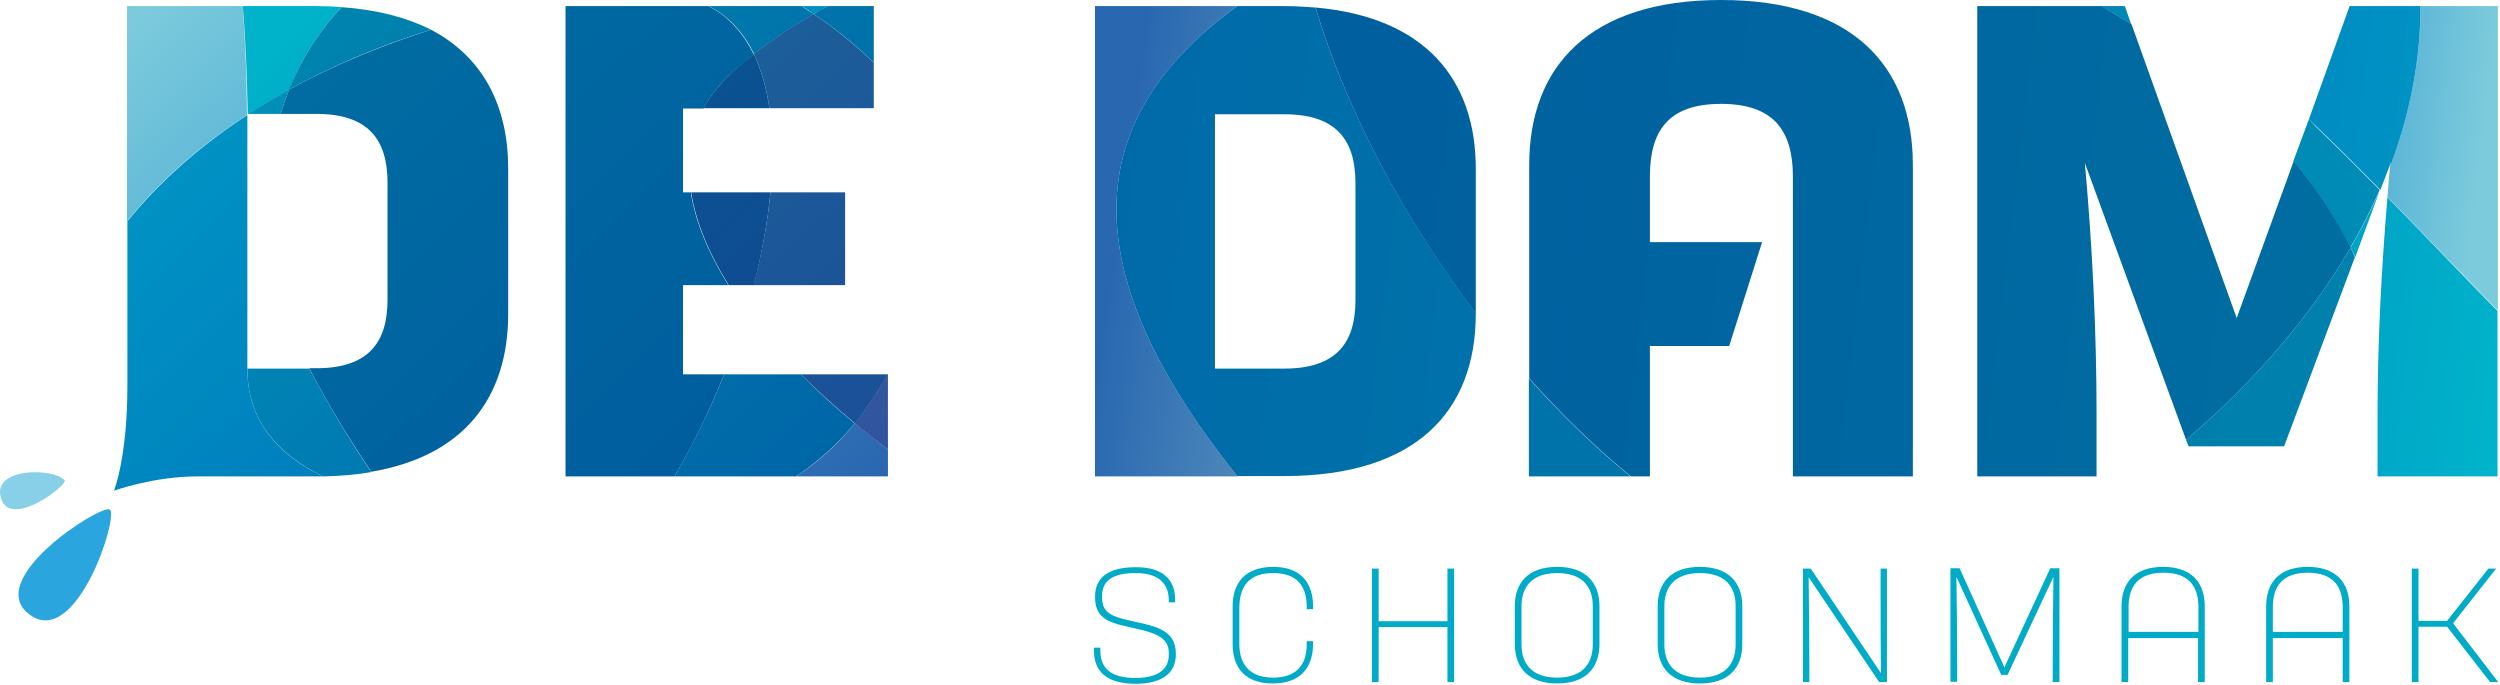
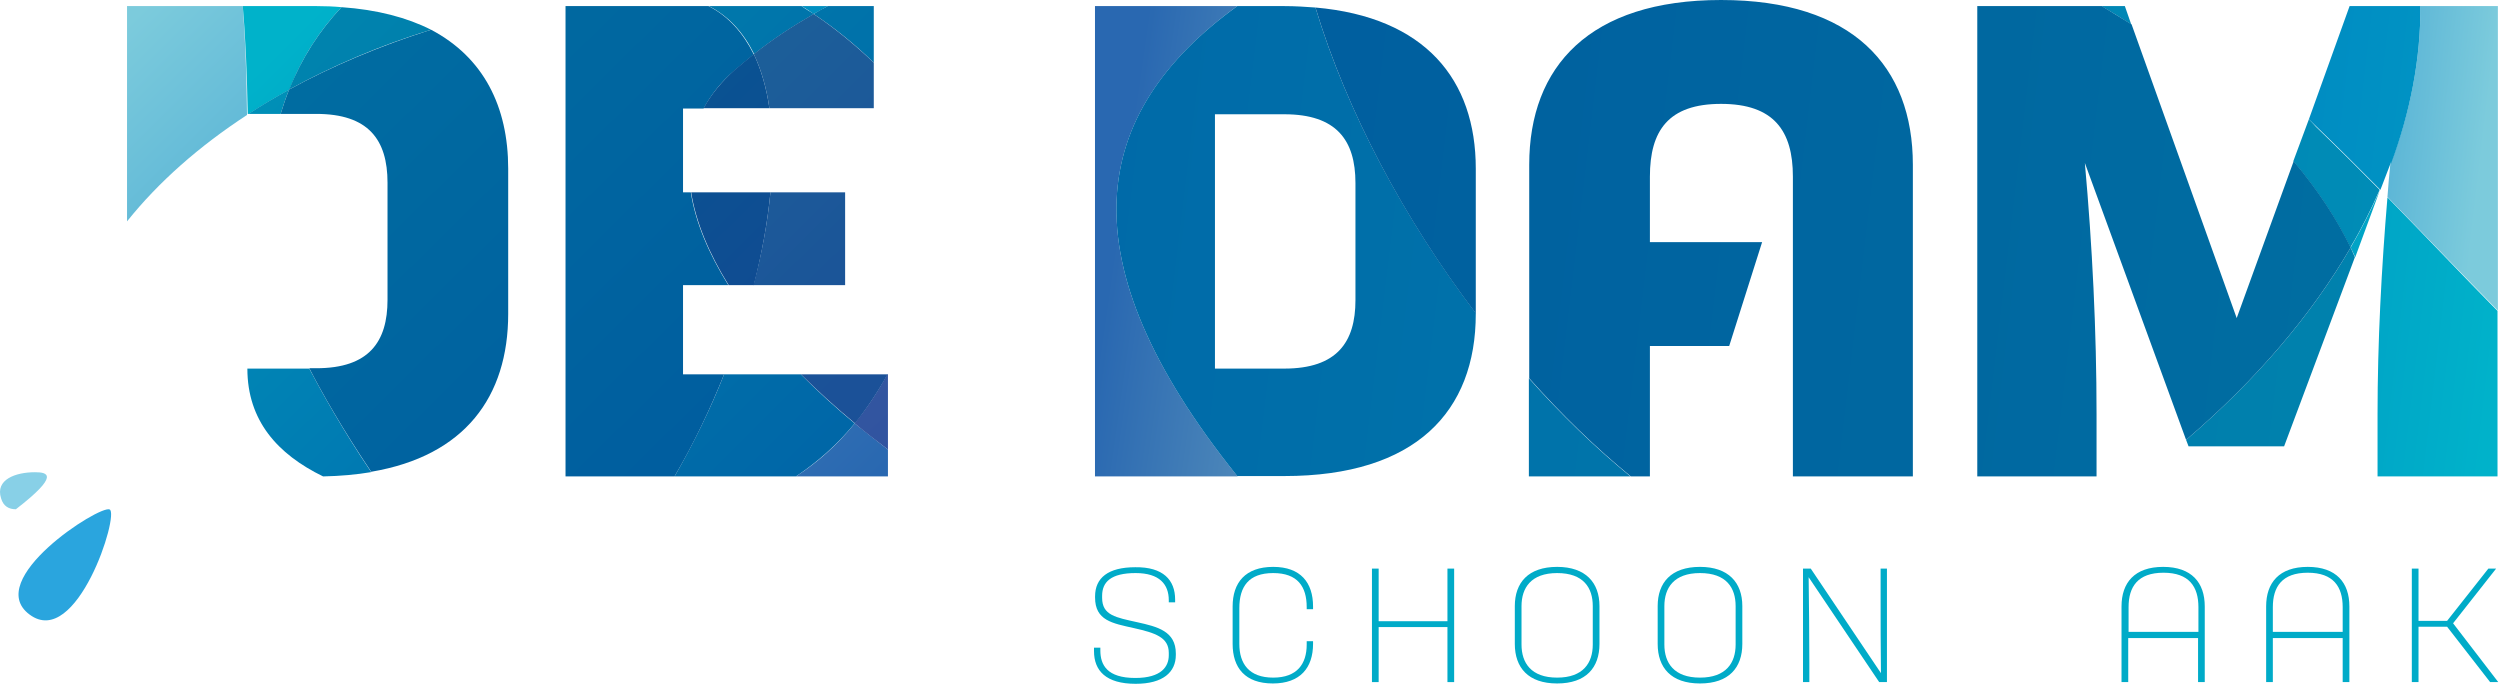
<svg xmlns="http://www.w3.org/2000/svg" width="270px" height="74px" viewBox="0 0 270 74" version="1.1">
  <title>de_dam_logo_01</title>
  <desc>Created with Sketch.</desc>
  <defs>
    <linearGradient x1="20.338%" y1="-2.803%" x2="190.256%" y2="305.795%" id="linearGradient-1">
      <stop stop-color="#7CCBDC" offset="0%" />
      <stop stop-color="#1989CB" offset="100%" />
    </linearGradient>
    <linearGradient x1="5.566%" y1="41.642%" x2="117.767%" y2="62.572%" id="linearGradient-2">
      <stop stop-color="#00B2CA" offset="0%" />
      <stop stop-color="#0082BD" offset="100%" />
    </linearGradient>
    <linearGradient x1="14.212%" y1="-4.861%" x2="111.448%" y2="171.943%" id="linearGradient-3">
      <stop stop-color="#0097C5" offset="0%" />
      <stop stop-color="#0071BA" offset="100%" />
    </linearGradient>
    <linearGradient x1="28.201%" y1="-16.196%" x2="82.528%" y2="155.533%" id="linearGradient-4">
      <stop stop-color="#0092B8" offset="0%" />
      <stop stop-color="#0070B0" offset="100%" />
    </linearGradient>
    <linearGradient x1="-616.554%" y1="-330.623%" x2="96.782%" y2="85.347%" id="linearGradient-5">
      <stop stop-color="#5D95BD" offset="0%" />
      <stop stop-color="#2968B1" offset="100%" />
    </linearGradient>
    <linearGradient x1="-0.502%" y1="-17.295%" x2="115.561%" y2="80.396%" id="linearGradient-6">
      <stop stop-color="#0088AF" offset="0%" />
      <stop stop-color="#0065A7" offset="100%" />
    </linearGradient>
    <linearGradient x1="-19.21%" y1="-25.605%" x2="119.509%" y2="113.951%" id="linearGradient-7">
      <stop stop-color="#0072A2" offset="0%" />
      <stop stop-color="#00599E" offset="100%" />
    </linearGradient>
    <linearGradient x1="83.692%" y1="58.071%" x2="-142.778%" y2="-10.779%" id="linearGradient-8">
      <stop stop-color="#7CCBDC" offset="0%" />
      <stop stop-color="#1989CB" offset="100%" />
    </linearGradient>
    <linearGradient x1="96.426%" y1="62.453%" x2="-223.153%" y2="-10.701%" id="linearGradient-9">
      <stop stop-color="#00B2CA" offset="0%" />
      <stop stop-color="#0082BD" offset="100%" />
    </linearGradient>
    <linearGradient x1="164.197%" y1="69.843%" x2="-425.761%" y2="-44.236%" id="linearGradient-10">
      <stop stop-color="#0097C5" offset="0%" />
      <stop stop-color="#0071BA" offset="100%" />
    </linearGradient>
    <linearGradient x1="216.988%" y1="67.107%" x2="-425.355%" y2="1.701%" id="linearGradient-11">
      <stop stop-color="#0092B8" offset="0%" />
      <stop stop-color="#0070B0" offset="100%" />
    </linearGradient>
    <linearGradient x1="-599.26%" y1="-606.044%" x2="491.725%" y2="432.693%" id="linearGradient-12">
      <stop stop-color="#0088AF" offset="0%" />
      <stop stop-color="#0065A7" offset="100%" />
    </linearGradient>
    <linearGradient x1="-300.581%" y1="-770.095%" x2="85.322%" y2="113.083%" id="linearGradient-13">
      <stop stop-color="#4D6FA5" offset="0%" />
      <stop stop-color="#3053A0" offset="100%" />
    </linearGradient>
    <linearGradient x1="12.111%" y1="-71.274%" x2="64.633%" y2="90.99%" id="linearGradient-14">
      <stop stop-color="#1D699A" offset="0%" />
      <stop stop-color="#1B5198" offset="100%" />
    </linearGradient>
    <linearGradient x1="-10.566%" y1="-133.144%" x2="86.914%" y2="154.403%" id="linearGradient-15">
      <stop stop-color="#005B92" offset="0%" />
      <stop stop-color="#134992" offset="100%" />
    </linearGradient>
    <linearGradient x1="147.468%" y1="87.697%" x2="32.259%" y2="43.125%" id="linearGradient-16">
      <stop stop-color="#5D95BD" offset="0%" />
      <stop stop-color="#2968B1" offset="100%" />
    </linearGradient>
    <linearGradient x1="126.198%" y1="55.065%" x2="-18.077%" y2="48.637%" id="linearGradient-17">
      <stop stop-color="#0088AF" offset="0%" />
      <stop stop-color="#0065A7" offset="100%" />
    </linearGradient>
    <linearGradient x1="132.515%" y1="54.416%" x2="-40.094%" y2="45.096%" id="linearGradient-18">
      <stop stop-color="#0072A2" offset="0%" />
      <stop stop-color="#00599E" offset="100%" />
    </linearGradient>
  </defs>
  <g id="de_dam_logo_01" stroke="none" stroke-width="1" fill="none" fill-rule="evenodd">
    <g fill-rule="nonzero">
      <path d="M11.84,55.021 C12.929,55.513 8.283,70.161 3.2,66.376 C-1.882,62.629 10.751,54.529 11.84,55.021 Z" id="Path" fill="#2AA5DE" />
-       <path d="M3.779,51 C1.679,51 -0.528,51.792 0.113,53.812 C0.362,54.683 0.967,55 1.715,55 C3.886,55 7.268,52.228 6.983,51.871 C6.485,51.317 5.168,51 3.779,51" id="Path" fill="#88D0E7" />
+       <path d="M3.779,51 C1.679,51 -0.528,51.792 0.113,53.812 C0.362,54.683 0.967,55 1.715,55 C6.485,51.317 5.168,51 3.779,51" id="Path" fill="#88D0E7" />
      <path d="M26.219,0.658 L13.72,0.658 C13.72,0.658 13.72,12.65 13.72,23.908 C17.122,19.653 21.517,15.784 26.677,12.418 L26.677,12.341 L26.677,12.341 C26.639,8.124 26.486,4.139 26.219,0.658" id="Path" fill="url(#linearGradient-1)" />
      <path d="M34.207,0.658 L26.219,0.658 C26.524,4.139 26.677,8.124 26.754,12.302 L26.868,12.302 C28.283,11.374 29.735,10.523 31.264,9.672 C32.564,6.306 34.513,3.288 36.883,0.774 C36.042,0.696 35.124,0.658 34.207,0.658 M89.4,0.658 L86.572,0.658 C87.03,0.928 87.451,1.199 87.871,1.509 C88.368,1.238 88.865,0.967 89.4,0.658" id="Shape" fill="url(#linearGradient-2)" />
-       <path d="M26.716,12.418 C21.556,15.784 17.16,19.691 13.758,23.908 C13.758,31.413 13.758,38.609 13.758,41.704 C13.758,49.441 12.306,53 12.306,53 C12.306,53 16.548,51.453 21.288,51.453 C26.066,51.453 34.207,51.453 34.207,51.453 C34.436,51.453 34.666,51.453 34.895,51.453 C29.964,49.093 26.716,45.418 26.716,39.808 L26.716,39.808 L26.716,12.418" id="Path" fill="url(#linearGradient-3)" />
      <path d="M33.404,39.808 L26.716,39.808 C26.716,45.418 29.964,49.054 34.895,51.453 C36.768,51.414 38.488,51.259 40.093,50.988 C36.959,46.346 34.666,42.207 33.404,39.808 M31.226,9.672 C29.697,10.523 28.244,11.374 26.83,12.302 L30.308,12.302 C30.576,11.412 30.882,10.523 31.226,9.672" id="Shape" fill="url(#linearGradient-4)" />
      <path d="M92.305,45.727 C90.432,48.048 88.292,49.944 85.96,51.453 L95.898,51.453 L95.898,48.551 C94.675,47.623 93.49,46.655 92.305,45.727" id="Path" fill="url(#linearGradient-5)" />
      <path d="M86.495,40.427 L78.201,40.427 C76.71,44.218 74.876,47.932 72.85,51.453 L85.96,51.453 C88.292,49.905 90.432,48.009 92.305,45.727 C90.203,43.986 88.253,42.207 86.495,40.427 M36.883,0.774 C34.513,3.288 32.564,6.306 31.226,9.672 C35.889,7.118 41.011,4.913 46.553,3.211 C43.954,1.896 40.743,1.045 36.883,0.774 M86.572,0.658 L76.557,0.658 C78.698,1.741 80.303,3.52 81.45,5.842 C83.437,4.255 85.616,2.824 87.909,1.509 C87.451,1.238 86.992,0.967 86.572,0.658" id="Shape" fill="url(#linearGradient-6)" />
      <path d="M46.553,3.211 C41.049,4.952 35.889,7.118 31.226,9.672 C30.882,10.523 30.576,11.412 30.308,12.302 L34.169,12.302 C39.788,12.302 41.852,15.088 41.852,19.73 L41.852,32.38 C41.852,36.907 39.864,39.769 34.169,39.769 L33.404,39.769 C34.628,42.168 36.959,46.307 40.093,50.95 C50.184,49.247 54.885,42.864 54.885,33.889 L54.885,18.221 C54.885,11.49 52.21,6.19 46.553,3.211 M76.519,0.658 L61.077,0.658 L61.077,51.453 L72.85,51.453 C74.914,47.932 76.71,44.18 78.201,40.427 L73.767,40.427 L73.767,30.794 L78.66,30.794 C76.519,27.351 75.105,23.985 74.608,20.774 L73.767,20.774 L73.767,11.722 L75.984,11.722 C76.787,10.252 77.857,8.859 79.309,7.621 C79.997,7.041 80.685,6.461 81.412,5.88 C80.265,3.559 78.66,1.741 76.519,0.658" id="Shape" fill="url(#linearGradient-7)" />
      <path d="M257.234,20.117 C257.196,20.233 257.119,20.388 257.081,20.504 C257.081,20.504 257.081,20.504 257.081,20.504 L257.234,20.117 M269.771,0.658 L261.4,0.658 C261.438,6.306 260.33,12.07 258.151,17.757 C258.036,18.918 257.922,20.117 257.845,21.277 C262.164,25.688 266.178,29.904 269.771,33.541 L269.771,0.658" id="Shape" fill="url(#linearGradient-8)" />
      <path d="M257.845,21.316 C257.196,29.015 256.775,36.945 256.775,44.76 L256.775,51.453 L269.732,51.453 L269.732,33.58 C266.14,29.943 262.164,25.726 257.845,21.316 M257.043,20.504 C256.125,22.593 255.055,24.682 253.87,26.732 C254.023,27.08 254.214,27.428 254.367,27.777 L257.043,20.504 C257.043,20.504 257.043,20.504 257.043,20.504" id="Shape" fill="url(#linearGradient-9)" />
      <path d="M261.4,0.658 L253.756,0.658 L249.36,12.882 C249.628,13.153 249.933,13.424 250.201,13.695 C252.571,15.977 254.864,18.26 257.081,20.504 C257.119,20.388 257.196,20.233 257.234,20.117 L258.228,17.525 C258.228,17.602 258.228,17.68 258.189,17.796 C260.33,12.07 261.438,6.306 261.4,0.658" id="Path" fill="url(#linearGradient-10)" />
      <path d="M249.36,12.882 L247.678,17.409 C250.277,20.504 252.341,23.637 253.832,26.732 C255.055,24.682 256.087,22.593 257.004,20.504 C254.788,18.26 252.494,15.977 250.124,13.695 C249.895,13.424 249.628,13.153 249.36,12.882 M229.484,0.658 L226.962,0.658 C228.07,1.315 229.14,1.973 230.172,2.631 L229.484,0.658" id="Shape" fill="url(#linearGradient-11)" />
      <path d="M94.369,0.658 L89.4,0.658 C88.865,0.928 88.368,1.199 87.871,1.509 C90.241,3.095 92.381,4.836 94.369,6.77 L94.369,0.658" id="Path" fill="url(#linearGradient-12)" />
      <path d="M95.898,40.427 L95.821,40.427 C94.751,42.4 93.566,44.141 92.305,45.727 C93.452,46.694 94.675,47.623 95.898,48.551 L95.898,40.427" id="Path" fill="url(#linearGradient-13)" />
      <path d="M95.86,40.427 L86.495,40.427 C88.292,42.207 90.241,43.986 92.343,45.727 C93.604,44.141 94.789,42.361 95.86,40.427 M91.311,20.774 L83.208,20.774 C82.902,23.947 82.291,27.351 81.373,30.794 L91.273,30.794 L91.273,20.774 M87.871,1.509 C85.578,2.824 83.399,4.255 81.412,5.842 C82.214,7.544 82.788,9.517 83.093,11.683 L94.369,11.683 L94.369,6.77 C92.381,4.874 90.241,3.095 87.871,1.509" id="Shape" fill="url(#linearGradient-14)" />
      <path d="M83.208,20.774 L74.646,20.774 C75.143,23.947 76.557,27.351 78.698,30.794 L81.412,30.794 C82.291,27.351 82.902,23.985 83.208,20.774 M81.412,5.842 C80.685,6.422 79.997,7.002 79.309,7.582 C77.895,8.859 76.787,10.213 75.984,11.683 L83.093,11.683 C82.788,9.517 82.214,7.544 81.412,5.842" id="Shape" fill="url(#linearGradient-15)" />
      <path d="M133.623,0.658 L118.258,0.658 L118.258,51.453 L133.661,51.453 C114.818,28.009 117.684,12.225 133.623,0.658" id="Path" fill="url(#linearGradient-16)" />
      <path d="M165.118,40.853 L165.118,51.453 L176.088,51.453 C172.304,48.358 168.596,44.76 165.118,40.853 M253.87,26.732 C249.666,33.966 243.703,41.007 236.097,47.507 L236.364,48.203 L246.684,48.203 L254.329,27.777 C254.176,27.428 254.023,27.08 253.87,26.732 M131.215,39.808 L131.215,12.341 L138.707,12.341 C144.325,12.341 146.389,15.126 146.389,19.769 L146.389,32.419 C146.389,36.945 144.402,39.808 138.707,39.808 L131.215,39.808 M138.707,0.658 L133.623,0.658 C117.684,12.186 114.818,28.009 133.623,51.414 L138.707,51.414 C152.887,51.414 159.385,44.45 159.385,33.889 L159.385,33.812 C151.664,23.637 145.434,11.993 142.07,0.812 C141,0.735 139.892,0.658 138.707,0.658" id="Shape" fill="url(#linearGradient-17)" />
      <path d="M142.07,0.812 C145.434,11.993 151.626,23.637 159.385,33.85 L159.385,18.221 C159.385,8.588 153.919,1.857 142.07,0.812 M227,0.658 L213.546,0.658 L213.546,51.453 L226.427,51.453 L226.427,44.76 C226.427,35.707 225.968,26.5 225.165,17.602 L236.097,47.507 C243.703,41.007 249.666,33.966 253.87,26.732 C252.38,23.637 250.316,20.504 247.716,17.409 L241.563,34.353 L230.211,2.631 C229.14,1.973 228.07,1.315 227,0.658 M185.873,0 C171.692,0 165.156,7.157 165.156,17.796 L165.156,40.853 C168.635,44.76 172.342,48.358 176.126,51.453 L178.19,51.453 L178.19,37.371 L186.752,37.371 L190.307,26.152 L178.19,26.152 L178.19,19.072 C178.19,14.12 180.178,11.219 185.873,11.219 C191.568,11.219 193.632,14.12 193.632,19.072 L193.632,51.453 L206.589,51.453 L206.589,17.796 C206.589,7.157 200.092,0 185.873,0" id="Shape" fill="url(#linearGradient-18)" />
      <path d="M126.914,64.751 L126.914,65.049 L126.229,65.049 L126.229,64.826 C126.229,63.117 125.238,61.891 122.648,61.891 C119.981,61.891 119.029,62.857 119.029,64.343 L119.029,64.566 C119.029,66.46 120.514,66.683 122.838,67.203 C125.01,67.686 126.99,68.169 126.99,70.583 L126.99,70.731 C126.99,72.589 125.619,73.851 122.648,73.851 C119.448,73.851 118.152,72.44 118.152,70.323 L118.152,69.951 L118.838,69.951 L118.838,70.249 C118.838,71.809 119.562,73.22 122.61,73.22 C125.467,73.22 126.229,71.957 126.229,70.769 L126.229,70.509 C126.229,68.837 124.781,68.354 122.457,67.834 C120.133,67.314 118.267,67.017 118.267,64.529 L118.267,64.417 C118.267,62.411 119.676,61.26 122.61,61.26 C125.619,61.223 126.914,62.634 126.914,64.751 Z" id="Path" fill="#00ABC8" />
      <path d="M141.81,65.494 L141.81,65.791 L141.124,65.791 L141.124,65.569 C141.124,63.34 140.133,61.891 137.505,61.891 C134.838,61.891 133.848,63.377 133.848,65.68 L133.848,69.543 C133.848,71.66 134.876,73.183 137.505,73.183 C140.095,73.183 141.124,71.697 141.124,69.617 L141.124,69.246 L141.81,69.246 L141.81,69.543 C141.81,72.106 140.438,73.814 137.467,73.814 C134.457,73.814 133.124,72.106 133.124,69.543 L133.124,65.494 C133.124,62.931 134.495,61.223 137.505,61.223 C140.476,61.223 141.81,62.931 141.81,65.494 Z" id="Path" fill="#00ABC8" />
      <polygon id="Path" fill="#00ABC8" points="148.171 61.409 148.895 61.409 148.895 67.091 156.324 67.091 156.324 61.409 157.048 61.409 157.048 73.666 156.324 73.666 156.324 67.723 148.895 67.723 148.895 73.666 148.171 73.666" />
      <path d="M168.171,73.814 C165.048,73.814 163.6,72.106 163.6,69.543 L163.6,65.457 C163.6,62.931 165.048,61.223 168.171,61.223 C171.257,61.223 172.743,62.931 172.743,65.457 L172.743,69.543 C172.743,72.106 171.295,73.814 168.171,73.814 Z M168.171,73.183 C170.99,73.183 172.019,71.586 172.019,69.617 L172.019,65.457 C172.019,63.489 171.029,61.891 168.171,61.891 C165.352,61.891 164.324,63.489 164.324,65.457 L164.324,69.617 C164.324,71.586 165.352,73.183 168.171,73.183 Z" id="Shape" fill="#00ABC8" />
      <path d="M183.6,73.814 C180.476,73.814 179.029,72.106 179.029,69.543 L179.029,65.457 C179.029,62.931 180.476,61.223 183.6,61.223 C186.686,61.223 188.171,62.931 188.171,65.457 L188.171,69.543 C188.171,72.106 186.724,73.814 183.6,73.814 Z M183.6,73.183 C186.419,73.183 187.448,71.586 187.448,69.617 L187.448,65.457 C187.448,63.489 186.457,61.891 183.6,61.891 C180.781,61.891 179.752,63.489 179.752,65.457 L179.752,69.617 C179.752,71.586 180.781,73.183 183.6,73.183 Z" id="Shape" fill="#00ABC8" />
      <path d="M195.41,73.666 L194.724,73.666 L194.724,61.409 L195.562,61.409 L203.143,72.7 C203.105,69.729 203.105,67.24 203.105,64.529 L203.105,61.409 L203.79,61.409 L203.79,73.666 L202.952,73.666 L195.333,62.337 C195.371,65.531 195.41,68.503 195.41,71.66 L195.41,73.666 Z" id="Path" fill="#00ABC8" />
-       <path d="M222.419,73.666 L221.695,73.666 L221.695,71.437 C221.695,68.354 221.733,65.309 221.771,62.3 L216.819,72.886 L216.133,72.886 L211.295,62.3 C211.333,65.309 211.371,68.317 211.371,71.4 L211.371,73.629 L210.648,73.629 L210.648,61.371 L211.638,61.371 L216.476,72.069 L221.429,61.371 L222.419,61.371 L222.419,73.666 L222.419,73.666 Z" id="Path" fill="#00ABC8" />
      <path d="M237.39,68.911 L229.848,68.911 L229.848,73.666 L229.124,73.666 L229.124,65.494 C229.124,62.931 230.533,61.223 233.619,61.223 C236.705,61.223 238.114,62.931 238.114,65.494 L238.114,73.666 L237.39,73.666 L237.39,68.911 Z M229.886,68.243 L237.429,68.243 L237.429,65.569 C237.429,63.377 236.438,61.854 233.657,61.854 C230.876,61.854 229.886,63.377 229.886,65.569 L229.886,68.243 Z" id="Shape" fill="#00ABC8" />
      <path d="M253.01,68.911 L245.467,68.911 L245.467,73.666 L244.743,73.666 L244.743,65.494 C244.743,62.931 246.152,61.223 249.238,61.223 C252.324,61.223 253.733,62.931 253.733,65.494 L253.733,73.666 L253.01,73.666 L253.01,68.911 Z M245.467,68.243 L253.01,68.243 L253.01,65.569 C253.01,63.377 252.019,61.854 249.238,61.854 C246.457,61.854 245.467,63.377 245.467,65.569 L245.467,68.243 Z" id="Shape" fill="#00ABC8" />
      <polygon id="Path" fill="#00ABC8" points="261.2 67.686 261.2 73.666 260.476 73.666 260.476 61.409 261.2 61.409 261.2 67.054 264.286 67.054 268.743 61.409 269.581 61.409 264.933 67.314 269.81 73.666 268.933 73.666 264.286 67.686" />
    </g>
  </g>
</svg>